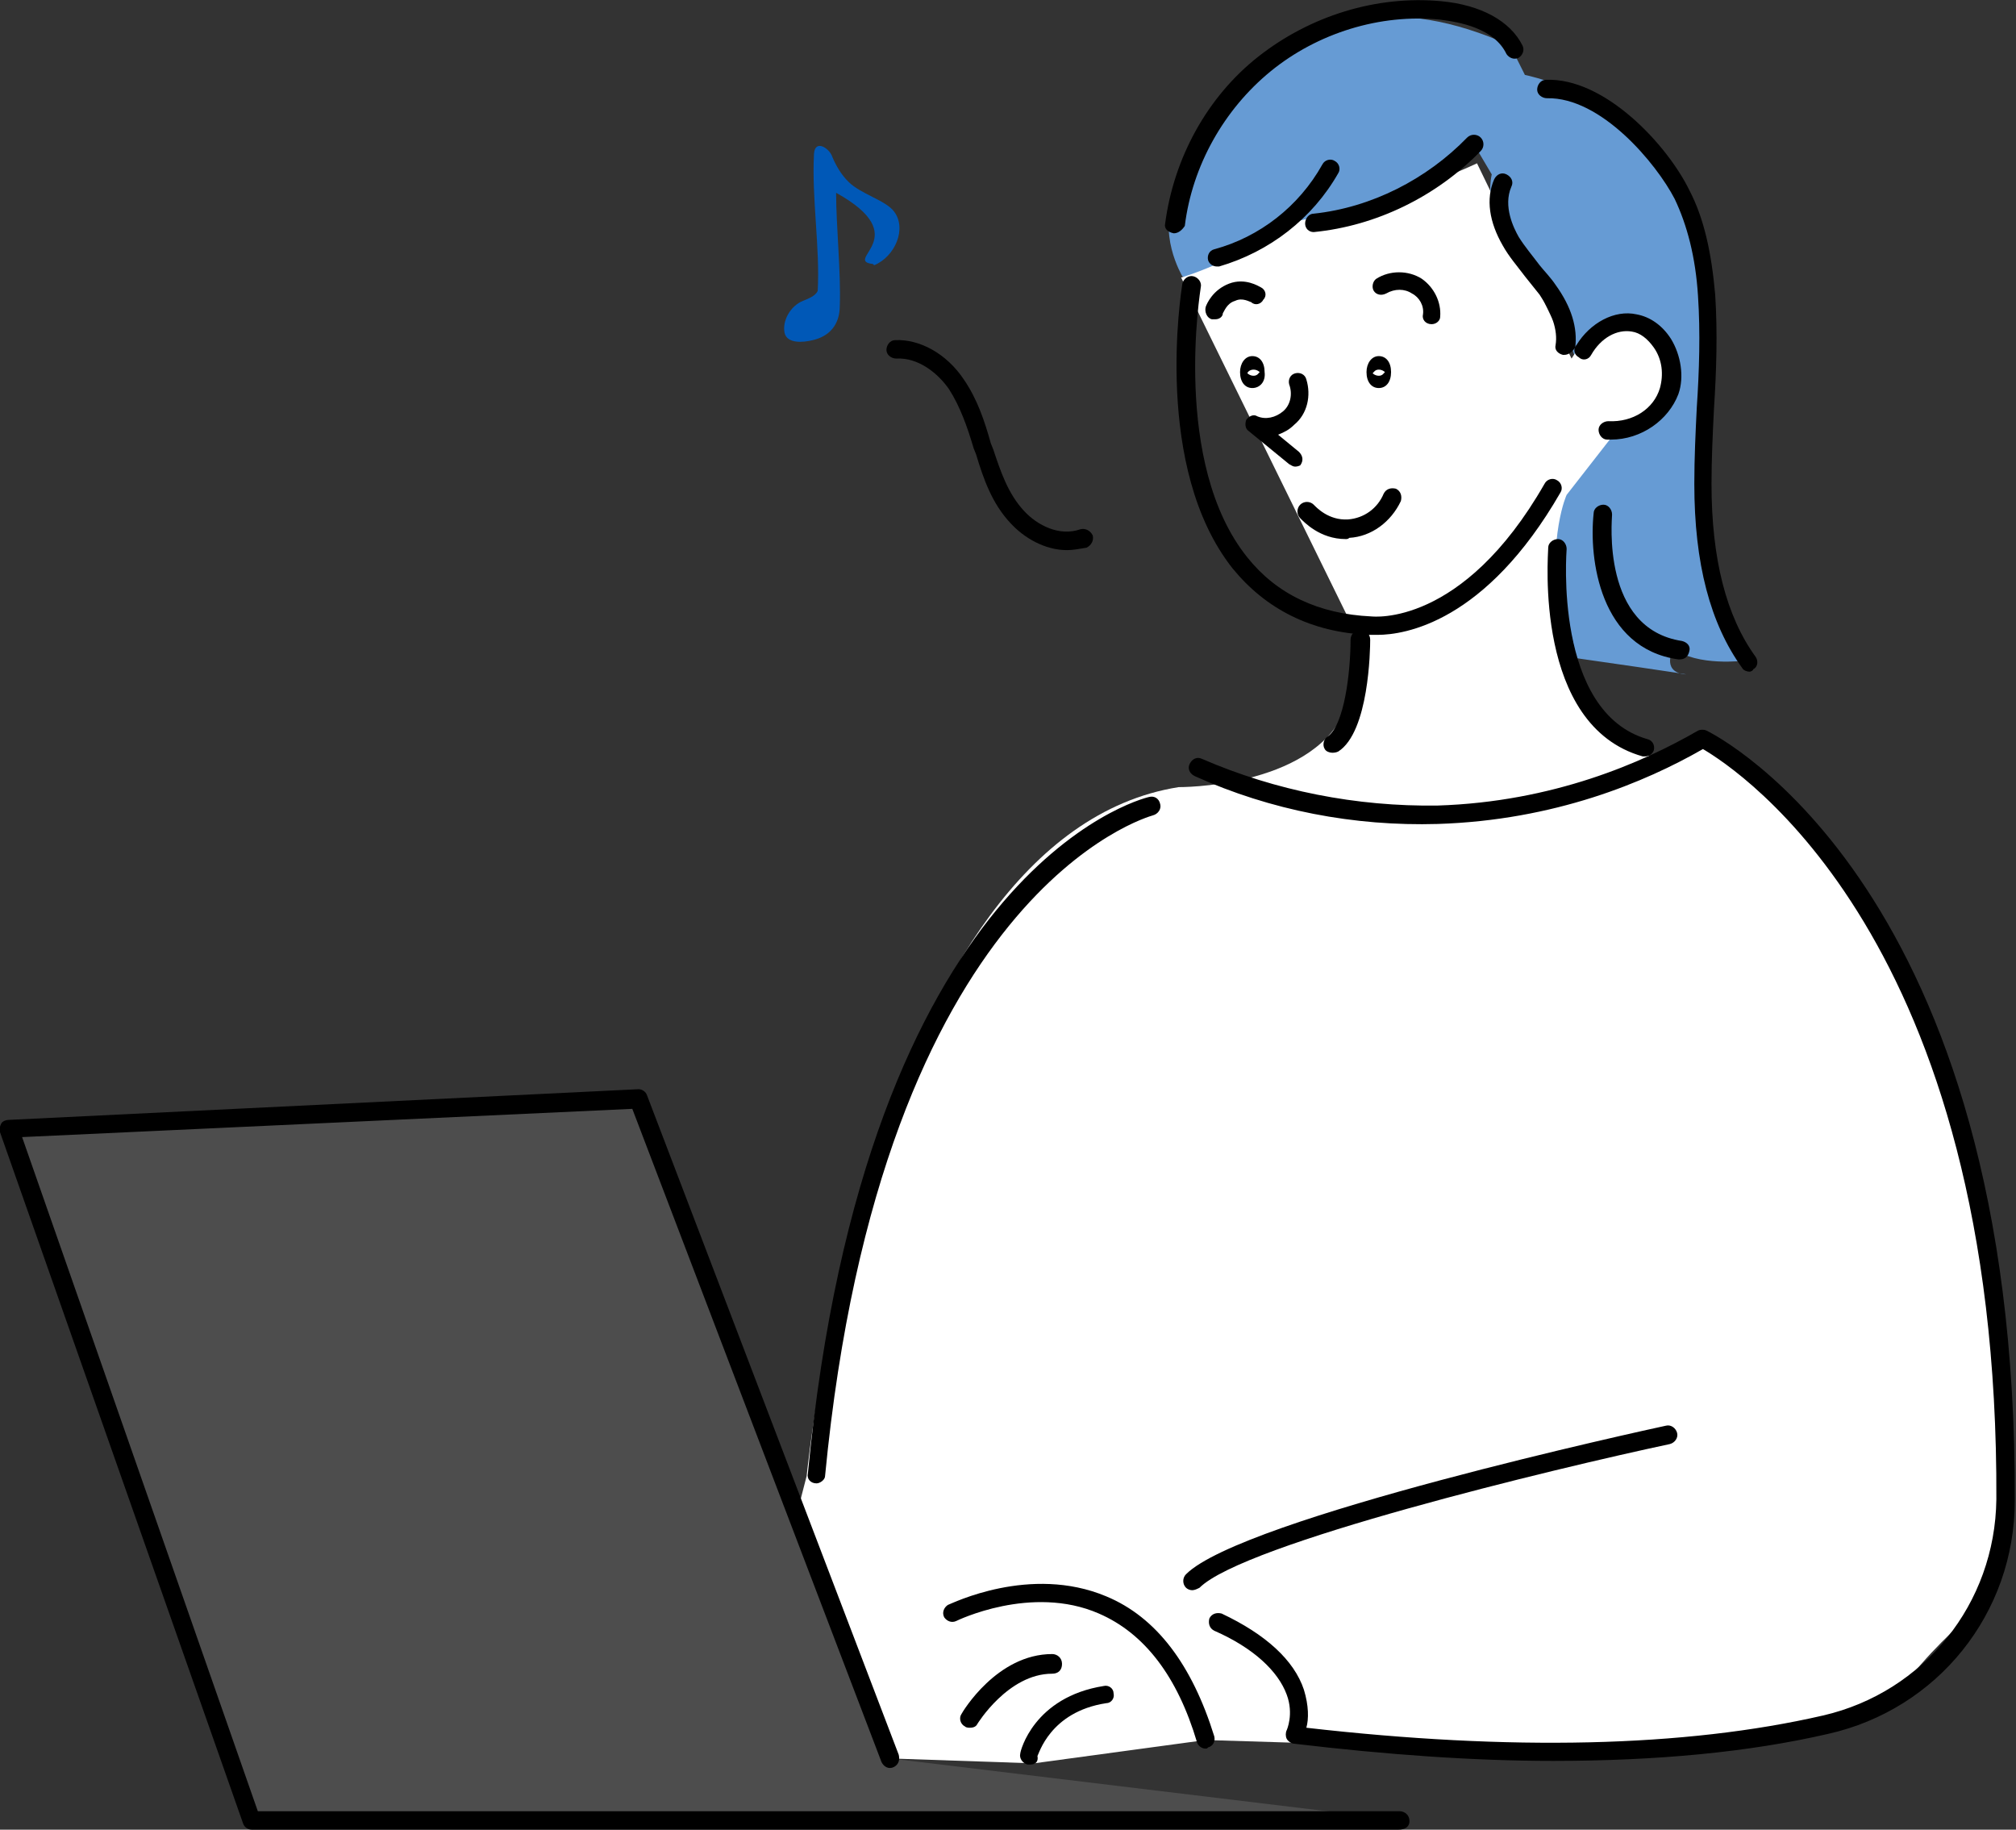
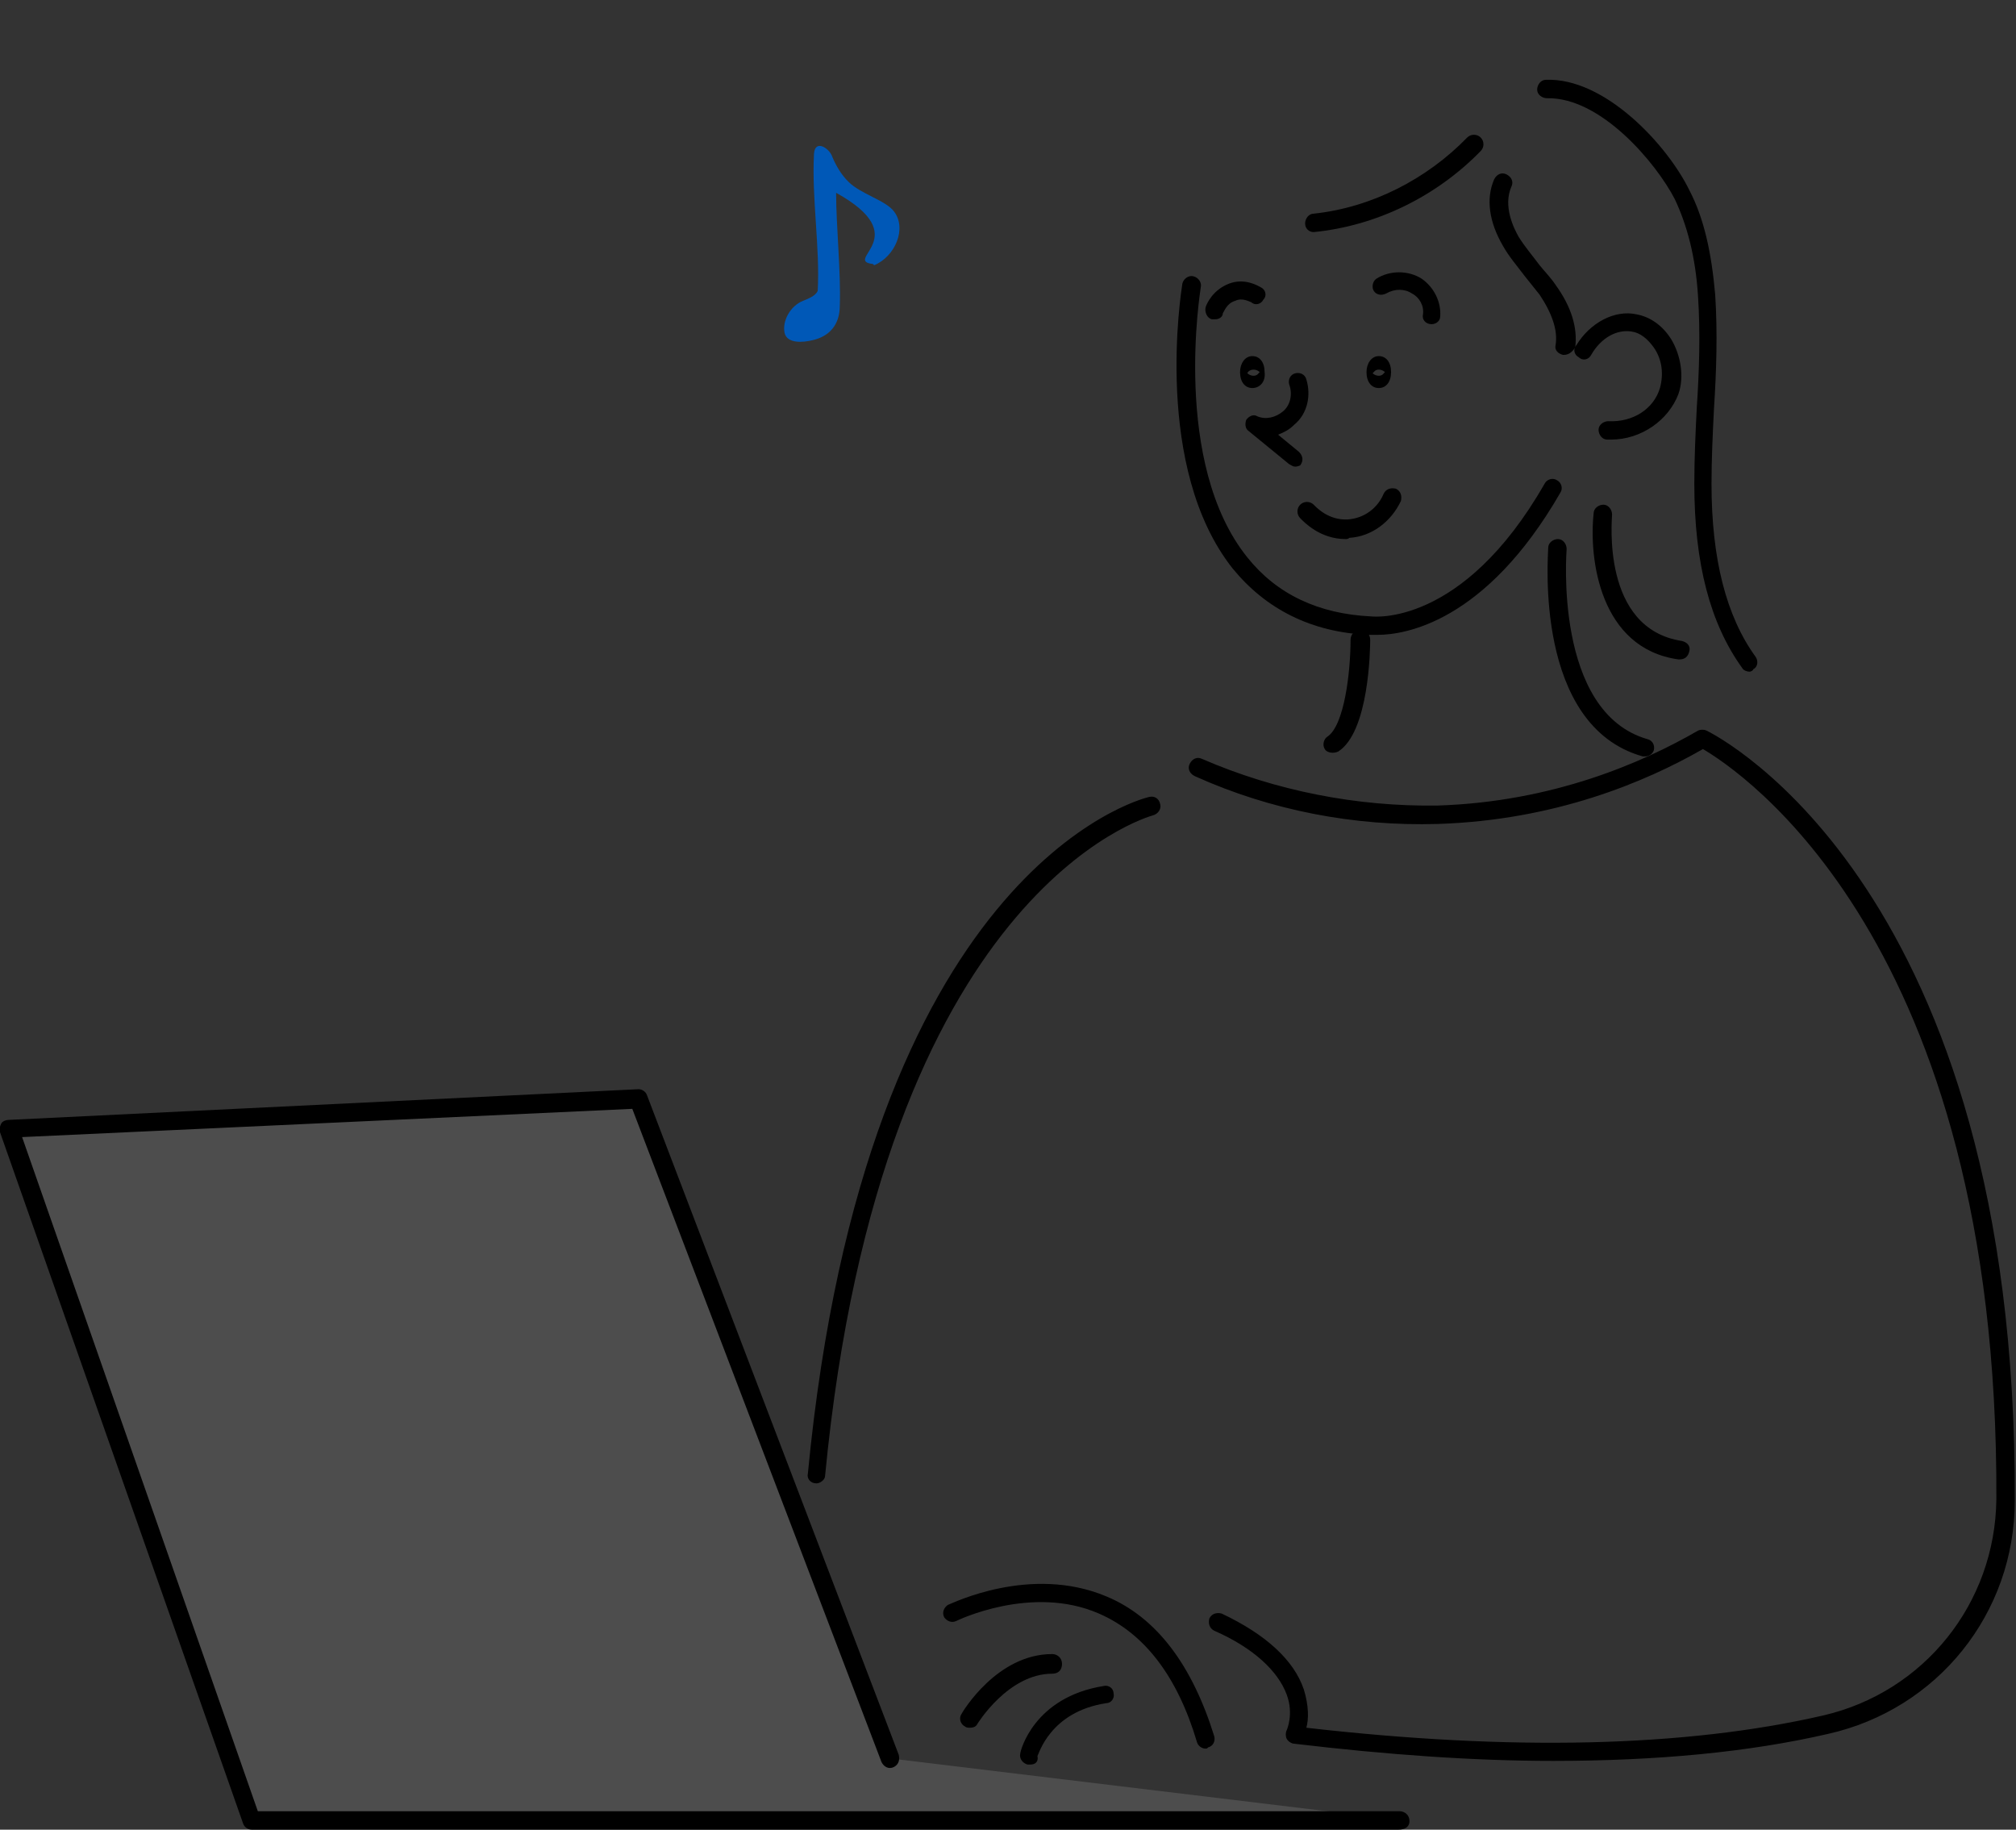
<svg xmlns="http://www.w3.org/2000/svg" xml:space="preserve" width="164.2" height="149">
  <rect width="100%" height="100%" fill="#333333" stroke="none" />
  <switch>
    <g>
-       <path fill="#669BD4" d="M96.3 22.5s-2.2-3.7-.4-6.7c1.8-3 8-20.7 27.1-12.1l1.2 2.4s6 1.2 9.3 5.2c3.3 4 6.4 6.1 5.6 20.7-.7 14.6 3 21.8 3 21.8s-3.9.5-5.8-1c0 0-1 1.8.8 2.1 1.8.2-8.7-1.3-8.7-1.3L125.8 42l4.7-6.5-3.7-10.7s-6.4-5.4-5.3-10.6l-1.3-2.2s-7.8 6-12.9 6.1l-2.6.1c.1.1-7.4 4.9-8.4 4.3z" />
-       <path fill="#FFF" d="M109.8 50.3s2.6 1.4-.3 7.7c-2.9 6.2-13.5 6.1-13.5 6.1-25.2 4-30.3 56.1-30.3 56.1l-.8 3.1 7.6 19.9 11.7.4 14-1.9 29.5.9s22.5.8 27.8-5.9c5.3-6.7 7-3.9 7.7-18.1.7-14.2-2.6-41.2-24.4-58.5l-3.8 2s-7.3-5.2-8.1-11.9c-.8-6.7.7-9.9.7-9.9l3.9-5s5.2 0 4.4-5.2c-.7-5.2-5.4-5-7.9-.9l-7.7-15.9c-6.9 3.2-15.1 4.8-15.1 4.8-5 3.4-9 4.5-9 4.5" />
-       <path d="M95.6 19s-.1 0 0 0c-.5-.1-.8-.4-.7-.8.7-5.3 3.4-10.3 7.6-13.6 4.2-3.3 9.6-5 14.9-4.5 3.2.3 5.6 1.6 6.6 3.6.2.4 0 .8-.3 1-.4.2-.8 0-1-.3-1-2.1-3.8-2.6-5.4-2.8-4.9-.5-10 1.1-13.8 4.2s-6.4 7.7-7 12.6c-.2.3-.5.6-.9.6zM99.1 21.7c-.3 0-.6-.2-.7-.5-.1-.4.1-.8.5-.9 3.7-1 6.9-3.5 8.8-6.9.2-.4.7-.5 1-.3.4.2.5.7.3 1-2.1 3.7-5.6 6.4-9.7 7.6h-.2z" />
      <path d="M107 18.9c-.4 0-.7-.3-.7-.7 0-.4.3-.8.7-.8 4.7-.5 9.2-2.8 12.5-6.2.3-.3.8-.3 1.1 0 .3.3.3.8 0 1.1-3.6 3.7-8.5 6.1-13.6 6.6.1 0 0 0 0 0zM127.4 28.9h-.1c-.4-.1-.7-.4-.6-.8.2-1.2-.3-2.6-1.3-4.1l-1.2-1.5c-.6-.8-1.3-1.6-1.8-2.5-1.1-1.9-1.4-3.8-.7-5.4.2-.4.6-.6 1-.4.4.2.6.6.4 1-.7 1.6.2 3.4.6 4.1.5.8 1.1 1.5 1.7 2.3.4.5.9 1 1.3 1.6 1.3 1.8 1.8 3.5 1.6 5.1-.2.3-.5.6-.9.6zM112.2 51.7h-.7c-4.7-.2-8.4-2.1-11.1-5.4-6.5-8.2-4.2-22.5-4.1-23.2.1-.4.5-.7.9-.6.4.1.7.5.6.9 0 .1-2.4 14.3 3.8 22 2.4 3 5.8 4.6 10.1 4.8.1 0 7.4.9 14.1-10.8.2-.4.7-.5 1-.3.4.2.5.7.3 1-6.1 10.6-12.7 11.6-14.9 11.6z" />
      <path d="M108.5 61.3c-.2 0-.5-.1-.6-.3-.2-.3-.1-.8.2-1 1.4-.9 1.9-5.3 1.9-7.9 0-.4.3-.8.8-.8.4 0 .8.3.8.8 0 .8-.1 7.5-2.6 9.1-.2.1-.4.1-.5.1zM134 61.6h-.2c-8.9-2.5-7.7-16.4-7.7-17 0-.4.4-.7.8-.7s.7.4.7.8c0 .1-1.1 13.3 6.6 15.5.4.1.6.5.5.9-.1.3-.4.5-.7.5zM136.8 53.7h-.1c-6.4-.9-7.3-8.2-6.9-11.9 0-.4.4-.7.8-.7s.7.4.7.8-.9 9.3 5.7 10.3c.4.1.7.4.6.8-.1.5-.4.7-.8.7zM131.2 35.8h-.3c-.4 0-.7-.4-.7-.8s.4-.7.8-.7c2 .1 3.7-1 4.2-2.7.3-1.1.2-2.3-.5-3.3-.5-.7-1.1-1.2-1.8-1.3-1.2-.2-2.5.5-3.3 1.9-.2.4-.7.5-1 .2-.4-.2-.5-.7-.2-1 1.1-1.8 3.1-2.9 4.9-2.5 1.1.2 2.1.9 2.8 2 .8 1.3 1.1 3.1.6 4.5-.8 2.1-3 3.7-5.5 3.7zM116.6 26.4c-.1 0-.1 0 0 0-.5 0-.8-.4-.7-.8.1-.7-.3-1.4-.9-1.7-.6-.4-1.4-.4-2.1 0-.4.2-.8.1-1-.2-.2-.3-.1-.8.2-1 1.1-.7 2.6-.7 3.7 0 1 .7 1.6 1.9 1.5 3.1 0 .3-.3.6-.7.6zM99 26h-.3c-.4-.1-.6-.6-.5-1 .1-.3.6-1.4 1.9-1.9 1.3-.5 2.4.2 2.6.3.4.2.5.7.2 1-.2.4-.7.5-1 .2-.1 0-.7-.4-1.3-.1-.7.2-.9.9-1 1 0 .3-.3.5-.6.5zM105.5 38c-.2 0-.3-.1-.5-.2l-3.3-2.7c-.3-.2-.3-.6-.2-.9.2-.3.6-.5.9-.3.7.3 1.5.1 2.1-.4.6-.5.8-1.4.5-2.2-.1-.4.1-.8.5-.9.4-.1.8.1.9.5.4 1.3.1 2.8-1 3.7-.4.4-.8.6-1.3.8l1.7 1.4c.3.3.4.7.1 1.1 0 0-.2.1-.4.1zM109.6 43.9c-2.1 0-3.4-1.4-3.7-1.7-.3-.3-.3-.8 0-1.1.3-.3.8-.3 1.1 0 .2.2 1.2 1.3 2.8 1.2 1.3-.1 2.4-.9 2.9-2.1.2-.4.6-.5 1-.4.4.2.5.6.4 1-.8 1.7-2.4 2.9-4.2 3-.1.1-.2.1-.3.1zM102 31.6c-.6 0-1-.5-1-1.3 0-.7.4-1.3 1-1.3s1 .5 1 1.3c.1.8-.4 1.3-1 1.3zm-.4-1.2s.2.2.5.2.4-.2.5-.3c0 0-.2-.2-.5-.2s-.5.2-.5.3zM112.3 31.6c-.6 0-1-.5-1-1.3 0-.7.4-1.3 1-1.3s1 .5 1 1.3-.4 1.3-1 1.3zm-.5-1.2s.2.2.5.2.4-.2.5-.3c0 0-.2-.2-.5-.2s-.4.2-.5.3z" />
      <path d="M142.5 54.7c-.2 0-.5-.1-.6-.3-2.6-3.6-3.9-8.5-3.9-15 0-2.1.1-4.2.2-6.2.2-3 .3-6.1.1-9.1-.2-3.2-.9-5.8-1.9-7.9-1.5-2.9-6-8.3-10.4-8.2-.4 0-.8-.3-.8-.7 0-.4.3-.8.7-.8 4.8-.2 9.9 5.3 11.7 9 1.2 2.3 1.8 5.1 2.1 8.5.2 3.1.1 6.2-.1 9.3-.1 2-.2 4.1-.2 6.1 0 6.1 1.2 10.8 3.6 14.1.2.3.2.8-.2 1 0 .1-.2.2-.3.2zM126.5 143.4c-6.5 0-13.5-.5-21.1-1.4-.2 0-.5-.2-.6-.4-.1-.2-.1-.5 0-.7 0 0 .6-1.3 0-2.9-.7-1.9-2.7-3.8-5.9-5.2-.4-.2-.5-.6-.4-1 .2-.4.6-.5 1-.4 3.6 1.7 5.9 3.8 6.7 6.2.4 1.3.4 2.4.2 3.1 16.6 1.9 30.8 1.6 42.1-1 8.2-1.9 14-9.1 14.1-17.6.2-45.6-21-59.4-23.9-61.1-4.7 2.7-12.1 5.8-21.6 6.1-6.8.2-13.6-1.1-19.8-3.9-.4-.2-.6-.6-.4-1 .2-.4.6-.6 1-.4 6 2.6 12.6 3.9 19.2 3.8 9.4-.3 16.7-3.5 21.2-6.1.2-.1.5-.1.7 0 1 .5 25.3 12.9 25.1 62.7 0 9.2-6.3 17-15.2 19-6.5 1.5-14 2.2-22.4 2.2zM66.5 120.8c-.1 0-.1 0 0 0-.5 0-.8-.4-.7-.8 4.7-49 26.9-54.9 27.8-55.1.4-.1.8.1.9.6.1.4-.2.8-.6.9-.3.1-22.1 6-26.7 53.8 0 .3-.4.6-.7.6zM98.2 142.4c-.3 0-.6-.2-.7-.5-1.6-5.4-4.3-8.9-8-10.5-5.5-2.4-11.6.6-11.6.6-.4.2-.8 0-1-.3-.2-.4 0-.8.3-1 .3-.1 6.7-3.3 12.9-.7 4.1 1.7 7 5.6 8.8 11.4.1.4-.1.8-.5.9-.1.1-.1.1-.2.1z" />
      <path d="M83.9 143.7h-.2c-.4-.1-.7-.5-.6-.9 0-.2 1.1-4.6 6.8-5.5.4-.1.8.2.8.6.1.4-.2.8-.6.8-4.6.7-5.5 4.2-5.6 4.3.1.5-.2.7-.6.7zM79 140.7c-.1 0-.3 0-.4-.1-.4-.2-.5-.7-.3-1 .1-.2 2.9-4.9 7.4-4.9.4 0 .8.3.8.8s-.3.8-.8.8c-3.6 0-6.1 4.1-6.1 4.1-.1.2-.3.3-.6.3z" />
      <path fill="#4D4D4D" d="M72.5 143.2 52 89.5.8 91.9l19.7 56.3h93.4" />
      <path d="M113.9 149H20.5c-.3 0-.6-.2-.7-.5L0 92.2c-.1-.2 0-.5.1-.7.1-.2.4-.3.6-.3L52 88.7c.3 0 .6.2.7.5l20.5 53.7c.1.4 0 .8-.4 1-.4.2-.8 0-1-.4L51.5 90.3 1.8 92.6 21 147.5h93c.4 0 .8.3.8.8s-.4.7-.9.7z" />
      <path fill="#0058B7" d="M71.1 21.5c-2.5-.3 3.5-2.2-3-5.8 0 2.7.4 6.5.3 9.2 0 1.6-.9 2.5-2.2 2.8-.8.2-2.1.3-2.3-.6-.2-1 .5-2.2 1.5-2.6.5-.2 1-.4 1.2-.8.2-3.5-.5-7.6-.3-11.2.1-1.2 1.3-.4 1.5.3.3.7.7 1.4 1.3 2 1 1 3 1.5 3.7 2.4 1.1 1.4.1 3.7-1.6 4.4l-.1-.1z" />
-       <path d="M86.9 44.8c-1.8 0-3.5-1-4.6-2.2-1.5-1.6-2.2-3.6-2.8-5.6l-.2-.5c-.5-1.7-1.1-3.4-2-4.8-.9-1.3-2.5-2.6-4.3-2.5-.4 0-.8-.3-.8-.7 0-.4.3-.8.7-.8 2-.1 4.2 1.1 5.6 3.2 1.1 1.6 1.7 3.4 2.2 5.2l.2.5c.6 1.8 1.2 3.6 2.5 5 1.1 1.2 2.9 2.1 4.6 1.5.4-.1.8.1 1 .5.1.4-.1.8-.5 1-.6.1-1.1.2-1.6.2zM97.1 129.5c-.2 0-.4-.1-.5-.2-.3-.3-.3-.8 0-1.1 4.6-4.6 37.7-11.8 39.1-12.1.4-.1.8.2.9.6.1.4-.2.8-.6.9-9.4 2-34.7 8.1-38.3 11.7-.2.1-.4.2-.6.2z" />
    </g>
  </switch>
</svg>